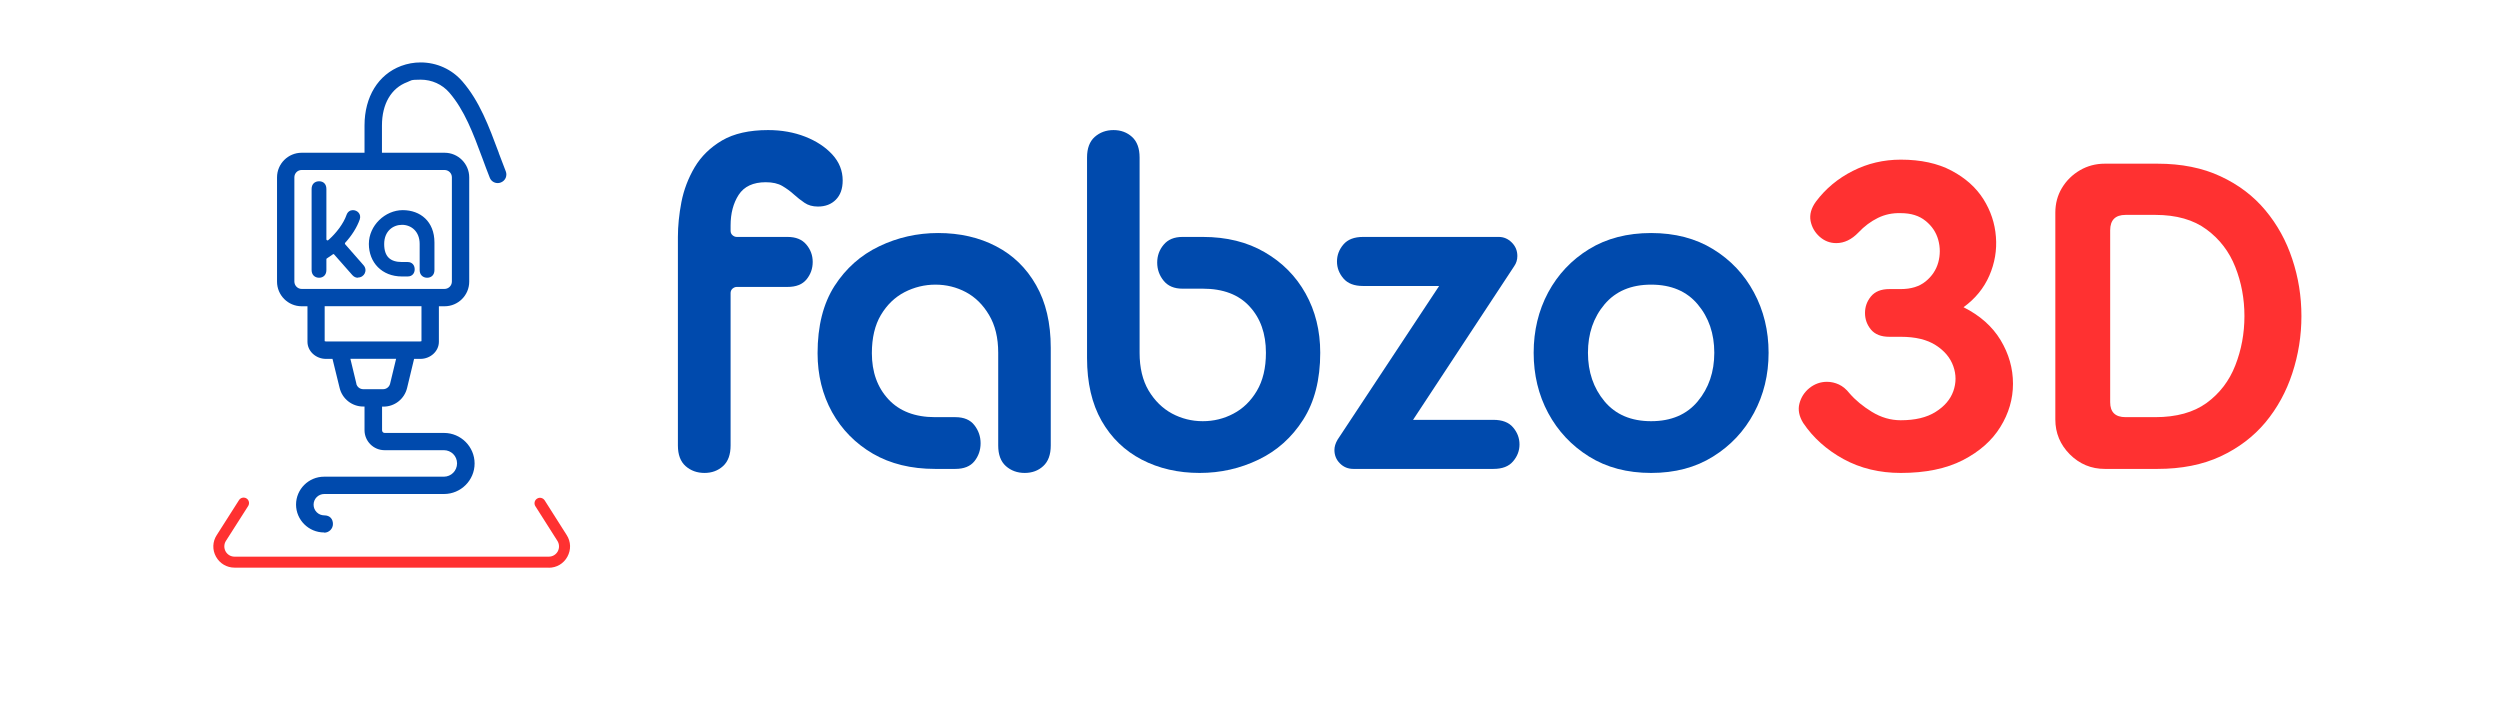
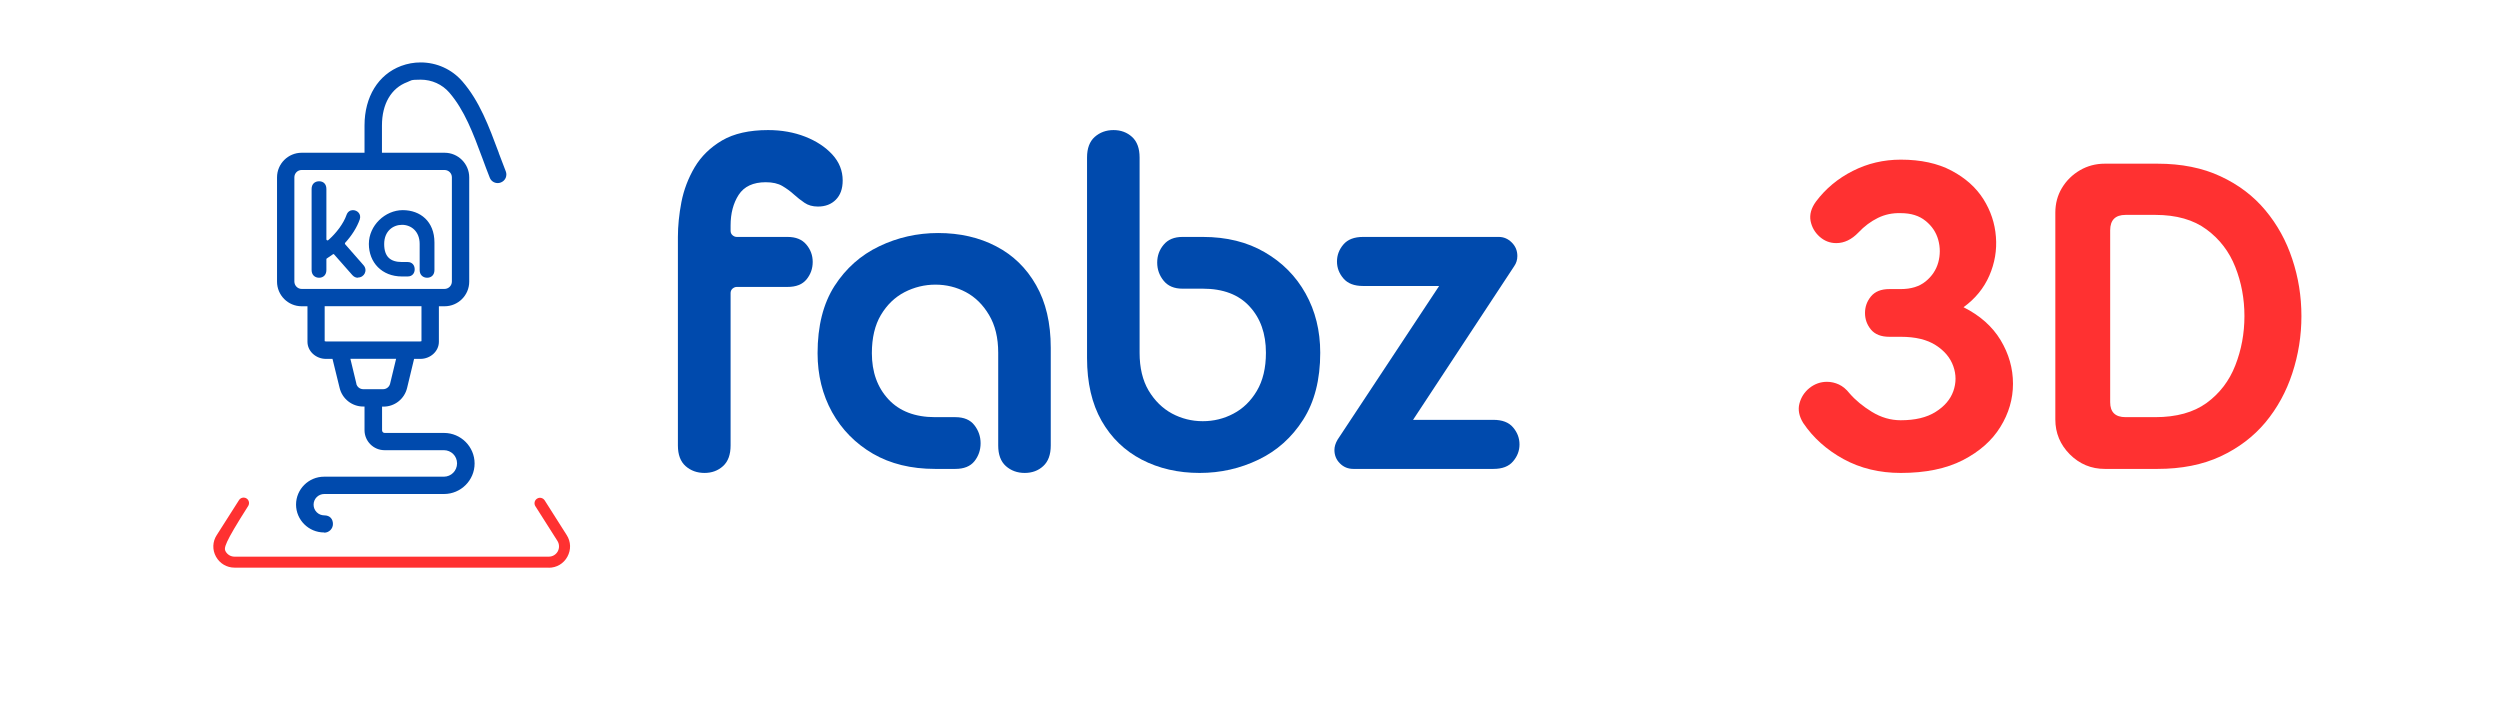
<svg xmlns="http://www.w3.org/2000/svg" version="1.2" preserveAspectRatio="xMidYMid meet" height="100" viewBox="0 0 263.04 83.04" zoomAndPan="magnify" width="350">
  <defs />
  <g id="e0421ae688">
    <path d="M 23.875 61.902 C 22.082 61.902 20.617 60.441 20.617 58.66 C 20.617 56.879 22.082 55.418 23.875 55.418 L 37.801 55.418 C 38.648 55.418 39.336 54.73 39.336 53.871 C 39.336 53.008 38.648 52.336 37.801 52.336 L 30.898 52.336 C 29.621 52.336 28.578 51.289 28.578 50.012 L 28.578 47.262 L 28.43 47.262 C 27.117 47.262 25.984 46.363 25.68 45.086 L 24.855 41.723 L 24.105 41.723 C 22.914 41.723 21.945 40.824 21.945 39.734 L 21.945 35.605 L 21.27 35.605 C 19.684 35.605 18.406 34.316 18.406 32.742 L 18.406 20.621 C 18.406 19.035 19.699 17.758 21.27 17.758 L 28.578 17.758 L 28.578 14.59 C 28.578 11.25 30.176 8.66 32.84 7.664 C 33.562 7.395 34.324 7.258 35.098 7.258 C 36.98 7.258 38.734 8.059 39.949 9.457 C 41.953 11.766 43.035 14.676 44.188 17.773 L 44.188 17.797 C 44.457 18.508 44.73 19.211 45 19.922 C 45.098 20.168 45.086 20.438 44.988 20.684 C 44.875 20.93 44.68 21.113 44.434 21.211 C 44.312 21.262 44.188 21.285 44.066 21.285 C 43.648 21.285 43.281 21.039 43.133 20.645 C 42.836 19.898 42.566 19.172 42.32 18.496 C 41.191 15.449 40.207 12.824 38.441 10.77 C 37.617 9.812 36.402 9.262 35.113 9.262 C 33.82 9.262 34.055 9.359 33.551 9.543 C 31.672 10.242 30.605 12.086 30.605 14.59 L 30.605 17.758 L 37.887 17.758 C 39.473 17.758 40.75 19.051 40.75 20.621 L 40.75 32.742 C 40.75 34.328 39.461 35.605 37.887 35.605 L 37.223 35.605 L 37.223 39.734 C 37.223 40.824 36.254 41.723 35.062 41.723 L 34.34 41.723 L 33.527 45.102 C 33.219 46.379 32.09 47.273 30.777 47.273 L 30.617 47.273 L 30.617 50.023 C 30.617 50.195 30.75 50.332 30.922 50.332 L 37.824 50.332 C 39.777 50.332 41.375 51.93 41.375 53.883 C 41.375 55.836 39.777 57.43 37.824 57.43 L 23.898 57.43 C 23.211 57.43 22.656 57.984 22.656 58.672 C 22.656 59.359 23.211 59.914 23.898 59.914 C 24.586 59.914 24.906 60.367 24.906 60.918 C 24.906 61.473 24.449 61.926 23.898 61.926 Z M 27.621 44.609 C 27.707 44.977 28.039 45.246 28.43 45.246 L 30.738 45.246 C 31.121 45.246 31.453 44.988 31.551 44.609 L 32.25 41.711 L 26.934 41.711 L 27.633 44.609 Z M 23.945 39.66 C 23.973 39.672 24.02 39.695 24.105 39.695 L 35.039 39.695 C 35.125 39.695 35.172 39.672 35.199 39.66 L 35.199 35.594 L 23.945 35.594 Z M 21.27 19.762 C 20.805 19.762 20.422 20.141 20.422 20.609 L 20.422 32.73 C 20.422 33.199 20.805 33.59 21.27 33.59 L 37.875 33.59 C 38.344 33.59 38.734 33.211 38.734 32.73 L 38.734 20.609 C 38.734 20.141 38.355 19.762 37.875 19.762 C 37.875 19.762 21.27 19.762 21.27 19.762 Z M 21.27 19.762" style="stroke:none;fill-rule:nonzero;fill:#004aad;fill-opacity:1;" />
-     <path d="M 49.996 65.992 L 13.469 65.992 C 12.562 65.992 11.75 65.512 11.309 64.715 C 10.867 63.918 10.902 62.969 11.395 62.211 L 13.984 58.145 C 14.172 57.848 14.562 57.762 14.859 57.945 C 15.152 58.133 15.238 58.523 15.055 58.82 L 12.465 62.883 C 12.23 63.254 12.219 63.719 12.426 64.102 C 12.637 64.48 13.027 64.715 13.469 64.715 L 49.996 64.715 C 50.441 64.715 50.832 64.48 51.043 64.102 C 51.25 63.719 51.238 63.254 51.004 62.883 L 48.438 58.844 C 48.254 58.551 48.34 58.156 48.633 57.973 C 48.93 57.773 49.324 57.875 49.52 58.168 L 52.086 62.211 C 52.578 62.984 52.602 63.918 52.16 64.727 C 51.719 65.523 50.918 66.004 49.996 66.004" style="stroke:none;fill-rule:nonzero;fill:#ff3131;fill-opacity:1;" />
+     <path d="M 49.996 65.992 L 13.469 65.992 C 12.562 65.992 11.75 65.512 11.309 64.715 C 10.867 63.918 10.902 62.969 11.395 62.211 L 13.984 58.145 C 14.172 57.848 14.562 57.762 14.859 57.945 C 15.152 58.133 15.238 58.523 15.055 58.82 C 12.23 63.254 12.219 63.719 12.426 64.102 C 12.637 64.48 13.027 64.715 13.469 64.715 L 49.996 64.715 C 50.441 64.715 50.832 64.48 51.043 64.102 C 51.25 63.719 51.238 63.254 51.004 62.883 L 48.438 58.844 C 48.254 58.551 48.34 58.156 48.633 57.973 C 48.93 57.773 49.324 57.875 49.52 58.168 L 52.086 62.211 C 52.578 62.984 52.602 63.918 52.16 64.727 C 51.719 65.523 50.918 66.004 49.996 66.004" style="stroke:none;fill-rule:nonzero;fill:#ff3131;fill-opacity:1;" />
    <path d="M 27.805 32.289 C 27.582 32.289 27.363 32.203 27.164 31.984 L 25.039 29.574 C 25.016 29.527 24.953 29.527 24.906 29.562 C 24.672 29.734 24.438 29.883 24.219 30.031 C 24.168 30.043 24.145 30.09 24.145 30.141 L 24.145 31.395 C 24.145 31.984 23.762 32.289 23.297 32.289 C 22.828 32.289 22.426 31.984 22.426 31.395 L 22.426 21.973 C 22.426 21.383 22.805 21.074 23.297 21.074 C 23.789 21.074 24.145 21.383 24.145 21.973 L 24.145 27.82 C 24.145 27.93 24.277 27.992 24.363 27.918 C 25.297 27.105 26.145 25.977 26.488 24.98 C 26.625 24.602 26.918 24.43 27.227 24.43 C 27.73 24.43 28.234 24.871 28.023 25.512 C 27.707 26.418 27.09 27.402 26.316 28.238 C 26.293 28.285 26.293 28.336 26.316 28.383 L 28.469 30.84 C 28.969 31.418 28.566 32.266 27.805 32.266 Z M 27.805 32.289" style="stroke:none;fill-rule:nonzero;fill:#004aad;fill-opacity:1;" />
    <path d="M 36.707 28.199 L 36.707 31.395 C 36.707 31.984 36.328 32.289 35.859 32.289 C 35.395 32.289 34.988 31.984 34.988 31.395 L 34.988 28.359 C 34.988 26.887 33.992 26.137 32.938 26.137 C 31.883 26.137 30.863 26.875 30.863 28.371 C 30.863 29.871 31.609 30.461 32.926 30.461 L 33.59 30.461 C 34.141 30.461 34.41 30.863 34.41 31.309 C 34.41 31.75 34.141 32.141 33.59 32.141 L 32.926 32.141 C 30.594 32.141 29.082 30.508 29.082 28.359 C 29.082 26.211 30.973 24.43 33.023 24.43 C 35.074 24.43 36.707 25.754 36.707 28.188 Z M 36.707 28.199" style="stroke:none;fill-rule:nonzero;fill:#004aad;fill-opacity:1;" />
    <g style="fill:#004aad;fill-opacity:1;">
      <g transform="translate(62.448, 54.513)">
        <path d="M 13.047 -39.391 C 14.617 -39.391 16.055 -39.133 17.359 -38.625 C 18.66 -38.113 19.711 -37.422 20.516 -36.547 C 21.316 -35.672 21.719 -34.664 21.719 -33.531 C 21.719 -32.57 21.453 -31.828 20.922 -31.297 C 20.398 -30.766 19.707 -30.5 18.844 -30.5 C 18.227 -30.5 17.707 -30.645 17.281 -30.938 C 16.852 -31.227 16.441 -31.551 16.047 -31.906 C 15.648 -32.27 15.203 -32.598 14.703 -32.891 C 14.211 -33.18 13.57 -33.328 12.781 -33.328 C 11.312 -33.328 10.258 -32.836 9.625 -31.859 C 9 -30.891 8.688 -29.703 8.688 -28.297 L 8.688 -27.688 C 8.688 -27.477 8.758 -27.305 8.906 -27.172 C 9.062 -27.035 9.227 -26.969 9.406 -26.969 L 15.312 -26.969 C 16.27 -26.969 16.992 -26.676 17.484 -26.094 C 17.984 -25.508 18.234 -24.832 18.234 -24.062 C 18.234 -23.289 17.992 -22.613 17.516 -22.031 C 17.035 -21.445 16.301 -21.156 15.312 -21.156 L 9.406 -21.156 C 9.227 -21.156 9.062 -21.086 8.906 -20.953 C 8.758 -20.816 8.688 -20.645 8.688 -20.438 L 8.688 -2.719 C 8.688 -1.656 8.395 -0.859 7.812 -0.328 C 7.227 0.203 6.508 0.469 5.656 0.469 C 4.789 0.469 4.055 0.203 3.453 -0.328 C 2.859 -0.859 2.562 -1.656 2.562 -2.719 L 2.562 -26.969 C 2.562 -28.227 2.695 -29.578 2.969 -31.016 C 3.25 -32.453 3.766 -33.805 4.516 -35.078 C 5.273 -36.348 6.336 -37.383 7.703 -38.188 C 9.078 -38.988 10.859 -39.391 13.047 -39.391 Z M 13.047 -39.391" style="stroke:none" />
      </g>
    </g>
    <g style="fill:#004aad;fill-opacity:1;">
      <g transform="translate(79.857, 54.513)">
        <path d="M 15.406 -27.422 C 17.938 -27.422 20.188 -26.906 22.156 -25.875 C 24.125 -24.852 25.672 -23.348 26.797 -21.359 C 27.93 -19.379 28.5 -16.953 28.5 -14.078 L 28.5 -2.719 C 28.5 -1.656 28.207 -0.859 27.625 -0.328 C 27.051 0.203 26.332 0.469 25.469 0.469 C 24.613 0.469 23.883 0.203 23.281 -0.328 C 22.688 -0.859 22.391 -1.656 22.391 -2.719 L 22.391 -13.5 C 22.391 -15.25 22.035 -16.711 21.328 -17.891 C 20.629 -19.078 19.734 -19.961 18.641 -20.547 C 17.547 -21.129 16.363 -21.422 15.094 -21.422 C 13.832 -21.422 12.633 -21.129 11.5 -20.547 C 10.375 -19.961 9.457 -19.078 8.75 -17.891 C 8.051 -16.711 7.703 -15.234 7.703 -13.453 C 7.703 -11.266 8.344 -9.477 9.625 -8.094 C 10.914 -6.707 12.723 -6.016 15.047 -6.016 L 17.406 -6.016 C 18.406 -6.016 19.145 -5.703 19.625 -5.078 C 20.102 -4.461 20.344 -3.766 20.344 -2.984 C 20.344 -2.191 20.102 -1.492 19.625 -0.891 C 19.145 -0.297 18.406 0 17.406 0 L 15.047 0 C 12.273 0 9.867 -0.586 7.828 -1.766 C 5.797 -2.953 4.211 -4.562 3.078 -6.594 C 1.953 -8.633 1.391 -10.922 1.391 -13.453 C 1.391 -16.609 2.047 -19.211 3.359 -21.266 C 4.68 -23.316 6.41 -24.852 8.547 -25.875 C 10.691 -26.906 12.977 -27.422 15.406 -27.422 Z M 15.406 -27.422" style="stroke:none" />
      </g>
    </g>
    <g style="fill:#004aad;fill-opacity:1;">
      <g transform="translate(110.466, 54.513)">
        <path d="M 15.562 -26.969 C 18.332 -26.969 20.734 -26.375 22.766 -25.188 C 24.805 -24.008 26.391 -22.41 27.516 -20.391 C 28.648 -18.367 29.219 -16.07 29.219 -13.5 C 29.219 -10.383 28.555 -7.789 27.234 -5.719 C 25.922 -3.656 24.191 -2.109 22.047 -1.078 C 19.91 -0.047 17.629 0.469 15.203 0.469 C 12.703 0.469 10.457 -0.047 8.469 -1.078 C 6.488 -2.109 4.93 -3.613 3.797 -5.594 C 2.672 -7.582 2.109 -10.016 2.109 -12.891 L 2.109 -36.203 C 2.109 -37.266 2.406 -38.062 3 -38.594 C 3.602 -39.125 4.332 -39.391 5.188 -39.391 C 6.039 -39.391 6.758 -39.125 7.344 -38.594 C 7.926 -38.062 8.219 -37.266 8.219 -36.203 L 8.219 -13.5 C 8.219 -11.758 8.566 -10.297 9.266 -9.109 C 9.973 -7.93 10.879 -7.039 11.984 -6.438 C 13.098 -5.844 14.289 -5.547 15.562 -5.547 C 16.832 -5.547 18.02 -5.836 19.125 -6.422 C 20.238 -7.004 21.145 -7.883 21.844 -9.062 C 22.551 -10.25 22.906 -11.727 22.906 -13.5 C 22.906 -15.727 22.27 -17.523 21 -18.891 C 19.738 -20.266 17.926 -20.953 15.562 -20.953 L 13.203 -20.953 C 12.242 -20.953 11.516 -21.258 11.016 -21.875 C 10.516 -22.488 10.266 -23.191 10.266 -23.984 C 10.266 -24.773 10.516 -25.469 11.016 -26.062 C 11.516 -26.664 12.242 -26.969 13.203 -26.969 Z M 15.562 -26.969" style="stroke:none" />
      </g>
    </g>
    <g style="fill:#004aad;fill-opacity:1;">
      <g transform="translate(140.304, 54.513)">
        <path d="M 10.172 -5.703 L 19.516 -5.703 C 20.547 -5.703 21.305 -5.41 21.797 -4.828 C 22.297 -4.242 22.547 -3.582 22.547 -2.844 C 22.547 -2.113 22.297 -1.457 21.797 -0.875 C 21.305 -0.289 20.547 0 19.516 0 L 3.234 0 C 2.617 0 2.098 -0.211 1.672 -0.641 C 1.242 -1.066 1.031 -1.586 1.031 -2.203 C 1.031 -2.578 1.148 -2.973 1.391 -3.391 L 13.203 -21.266 L 4.359 -21.266 C 3.336 -21.266 2.578 -21.555 2.078 -22.141 C 1.578 -22.723 1.328 -23.379 1.328 -24.109 C 1.328 -24.848 1.578 -25.508 2.078 -26.094 C 2.578 -26.676 3.336 -26.969 4.359 -26.969 L 20.141 -26.969 C 20.711 -26.969 21.211 -26.754 21.641 -26.328 C 22.078 -25.898 22.297 -25.375 22.297 -24.75 C 22.297 -24.312 22.176 -23.922 21.938 -23.578 Z M 10.172 -5.703" style="stroke:none" />
      </g>
    </g>
    <g style="fill:#004aad;fill-opacity:1;">
      <g transform="translate(163.106, 54.513)">
-         <path d="M 15.047 -27.422 C 17.816 -27.422 20.219 -26.797 22.25 -25.547 C 24.289 -24.297 25.875 -22.617 27 -20.516 C 28.133 -18.41 28.703 -16.07 28.703 -13.5 C 28.703 -10.938 28.133 -8.602 27 -6.5 C 25.875 -4.395 24.289 -2.707 22.25 -1.438 C 20.219 -0.164 17.816 0.469 15.047 0.469 C 12.273 0.469 9.867 -0.164 7.828 -1.438 C 5.797 -2.707 4.211 -4.395 3.078 -6.5 C 1.953 -8.602 1.391 -10.938 1.391 -13.5 C 1.391 -16.07 1.953 -18.41 3.078 -20.516 C 4.211 -22.617 5.797 -24.297 7.828 -25.547 C 9.867 -26.797 12.273 -27.422 15.047 -27.422 Z M 15.047 -5.547 C 17.379 -5.547 19.188 -6.316 20.469 -7.859 C 21.75 -9.398 22.391 -11.281 22.391 -13.5 C 22.391 -15.727 21.75 -17.602 20.469 -19.125 C 19.188 -20.656 17.379 -21.422 15.047 -21.422 C 12.723 -21.422 10.914 -20.656 9.625 -19.125 C 8.344 -17.602 7.703 -15.727 7.703 -13.5 C 7.703 -11.281 8.344 -9.398 9.625 -7.859 C 10.914 -6.316 12.723 -5.547 15.047 -5.547 Z M 15.047 -5.547" style="stroke:none" />
-       </g>
+         </g>
    </g>
    <g style="fill:#ff3131;fill-opacity:1;">
      <g transform="translate(193.206, 54.513)">
        <path d="M 21.266 -18.797 C 23.18 -17.836 24.617 -16.562 25.578 -14.969 C 26.535 -13.375 27.016 -11.688 27.016 -9.906 C 27.016 -8.125 26.523 -6.445 25.547 -4.875 C 24.578 -3.301 23.125 -2.016 21.188 -1.016 C 19.25 -0.023 16.844 0.469 13.969 0.469 C 11.5 0.469 9.281 -0.066 7.312 -1.141 C 5.344 -2.223 3.781 -3.625 2.625 -5.344 C 2.145 -6.125 2 -6.875 2.188 -7.594 C 2.375 -8.32 2.766 -8.926 3.359 -9.406 C 3.961 -9.883 4.641 -10.125 5.391 -10.125 C 5.867 -10.125 6.332 -10.02 6.781 -9.812 C 7.227 -9.602 7.641 -9.258 8.016 -8.781 C 8.703 -7.988 9.57 -7.27 10.625 -6.625 C 11.688 -5.977 12.801 -5.656 13.969 -5.656 C 15.645 -5.656 16.992 -5.977 18.016 -6.625 C 19.047 -7.27 19.734 -8.07 20.078 -9.031 C 20.422 -10 20.422 -10.969 20.078 -11.938 C 19.734 -12.914 19.055 -13.727 18.047 -14.375 C 17.035 -15.031 15.676 -15.359 13.969 -15.359 L 12.641 -15.359 C 11.68 -15.359 10.969 -15.641 10.5 -16.203 C 10.039 -16.766 9.812 -17.406 9.812 -18.125 C 9.812 -18.844 10.039 -19.484 10.5 -20.047 C 10.969 -20.617 11.68 -20.906 12.641 -20.906 L 13.969 -20.906 C 15.164 -20.906 16.129 -21.203 16.859 -21.797 C 17.598 -22.398 18.086 -23.133 18.328 -24 C 18.566 -24.875 18.566 -25.75 18.328 -26.625 C 18.086 -27.5 17.598 -28.234 16.859 -28.828 C 16.129 -29.43 15.164 -29.734 13.969 -29.734 C 13.008 -29.766 12.117 -29.578 11.297 -29.172 C 10.473 -28.766 9.723 -28.203 9.047 -27.484 C 8.254 -26.66 7.395 -26.25 6.469 -26.25 C 5.75 -26.25 5.109 -26.492 4.547 -26.984 C 3.984 -27.484 3.629 -28.098 3.484 -28.828 C 3.348 -29.566 3.555 -30.316 4.109 -31.078 C 5.234 -32.578 6.66 -33.766 8.391 -34.641 C 10.117 -35.516 11.977 -35.953 13.969 -35.953 C 16.301 -35.953 18.27 -35.523 19.875 -34.672 C 21.488 -33.816 22.723 -32.711 23.578 -31.359 C 24.43 -30.004 24.914 -28.547 25.031 -26.984 C 25.156 -25.43 24.898 -23.926 24.266 -22.469 C 23.629 -21.008 22.629 -19.785 21.266 -18.797 Z M 21.266 -18.797" style="stroke:none" />
      </g>
    </g>
    <g style="fill:#ff3131;fill-opacity:1;">
      <g transform="translate(222.582, 54.513)">
        <path d="M 14.438 -35.484 C 17.238 -35.484 19.68 -34.992 21.766 -34.016 C 23.859 -33.047 25.598 -31.727 26.984 -30.062 C 28.367 -28.406 29.41 -26.516 30.109 -24.391 C 30.816 -22.273 31.172 -20.066 31.172 -17.766 C 31.172 -15.473 30.816 -13.254 30.109 -11.109 C 29.41 -8.973 28.367 -7.07 26.984 -5.406 C 25.598 -3.75 23.859 -2.43 21.766 -1.453 C 19.68 -0.484 17.238 0 14.438 0 L 8.312 0 C 6.738 0 5.383 -0.562 4.25 -1.688 C 3.125 -2.82 2.562 -4.176 2.562 -5.75 L 2.562 -29.781 C 2.562 -30.844 2.816 -31.801 3.328 -32.656 C 3.848 -33.52 4.547 -34.207 5.422 -34.719 C 6.297 -35.227 7.258 -35.484 8.312 -35.484 Z M 14.172 -6.016 C 16.641 -6.016 18.633 -6.566 20.156 -7.672 C 21.676 -8.785 22.785 -10.238 23.484 -12.031 C 24.191 -13.832 24.547 -15.742 24.547 -17.766 C 24.547 -19.785 24.191 -21.688 23.484 -23.469 C 22.785 -25.25 21.676 -26.703 20.156 -27.828 C 18.633 -28.961 16.641 -29.531 14.172 -29.531 L 10.734 -29.531 C 9.535 -29.531 8.938 -28.93 8.938 -27.734 L 8.938 -7.75 C 8.938 -6.594 9.535 -6.016 10.734 -6.016 Z M 14.172 -6.016" style="stroke:none" />
      </g>
    </g>
  </g>
</svg>